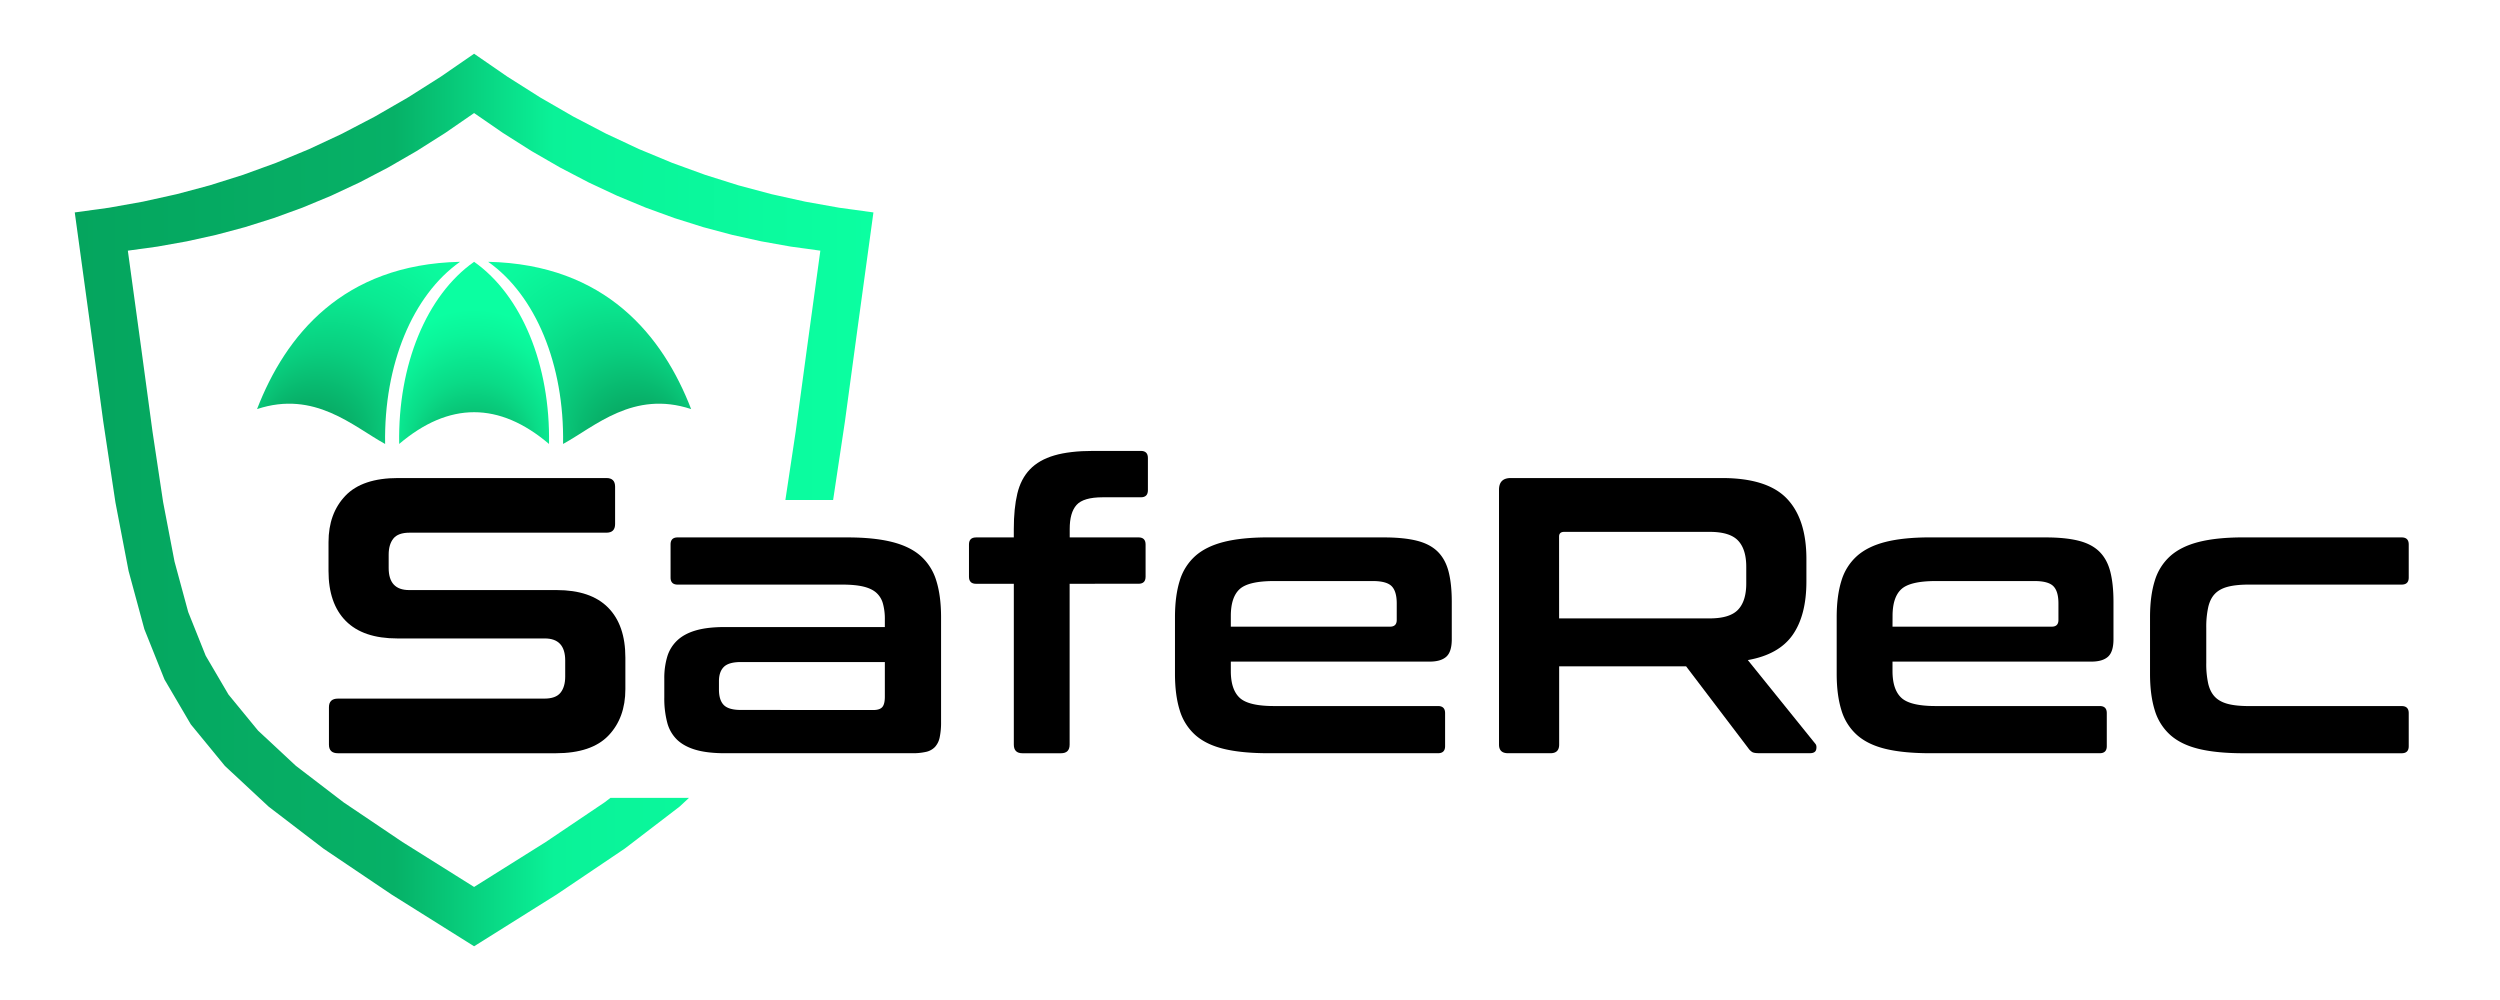
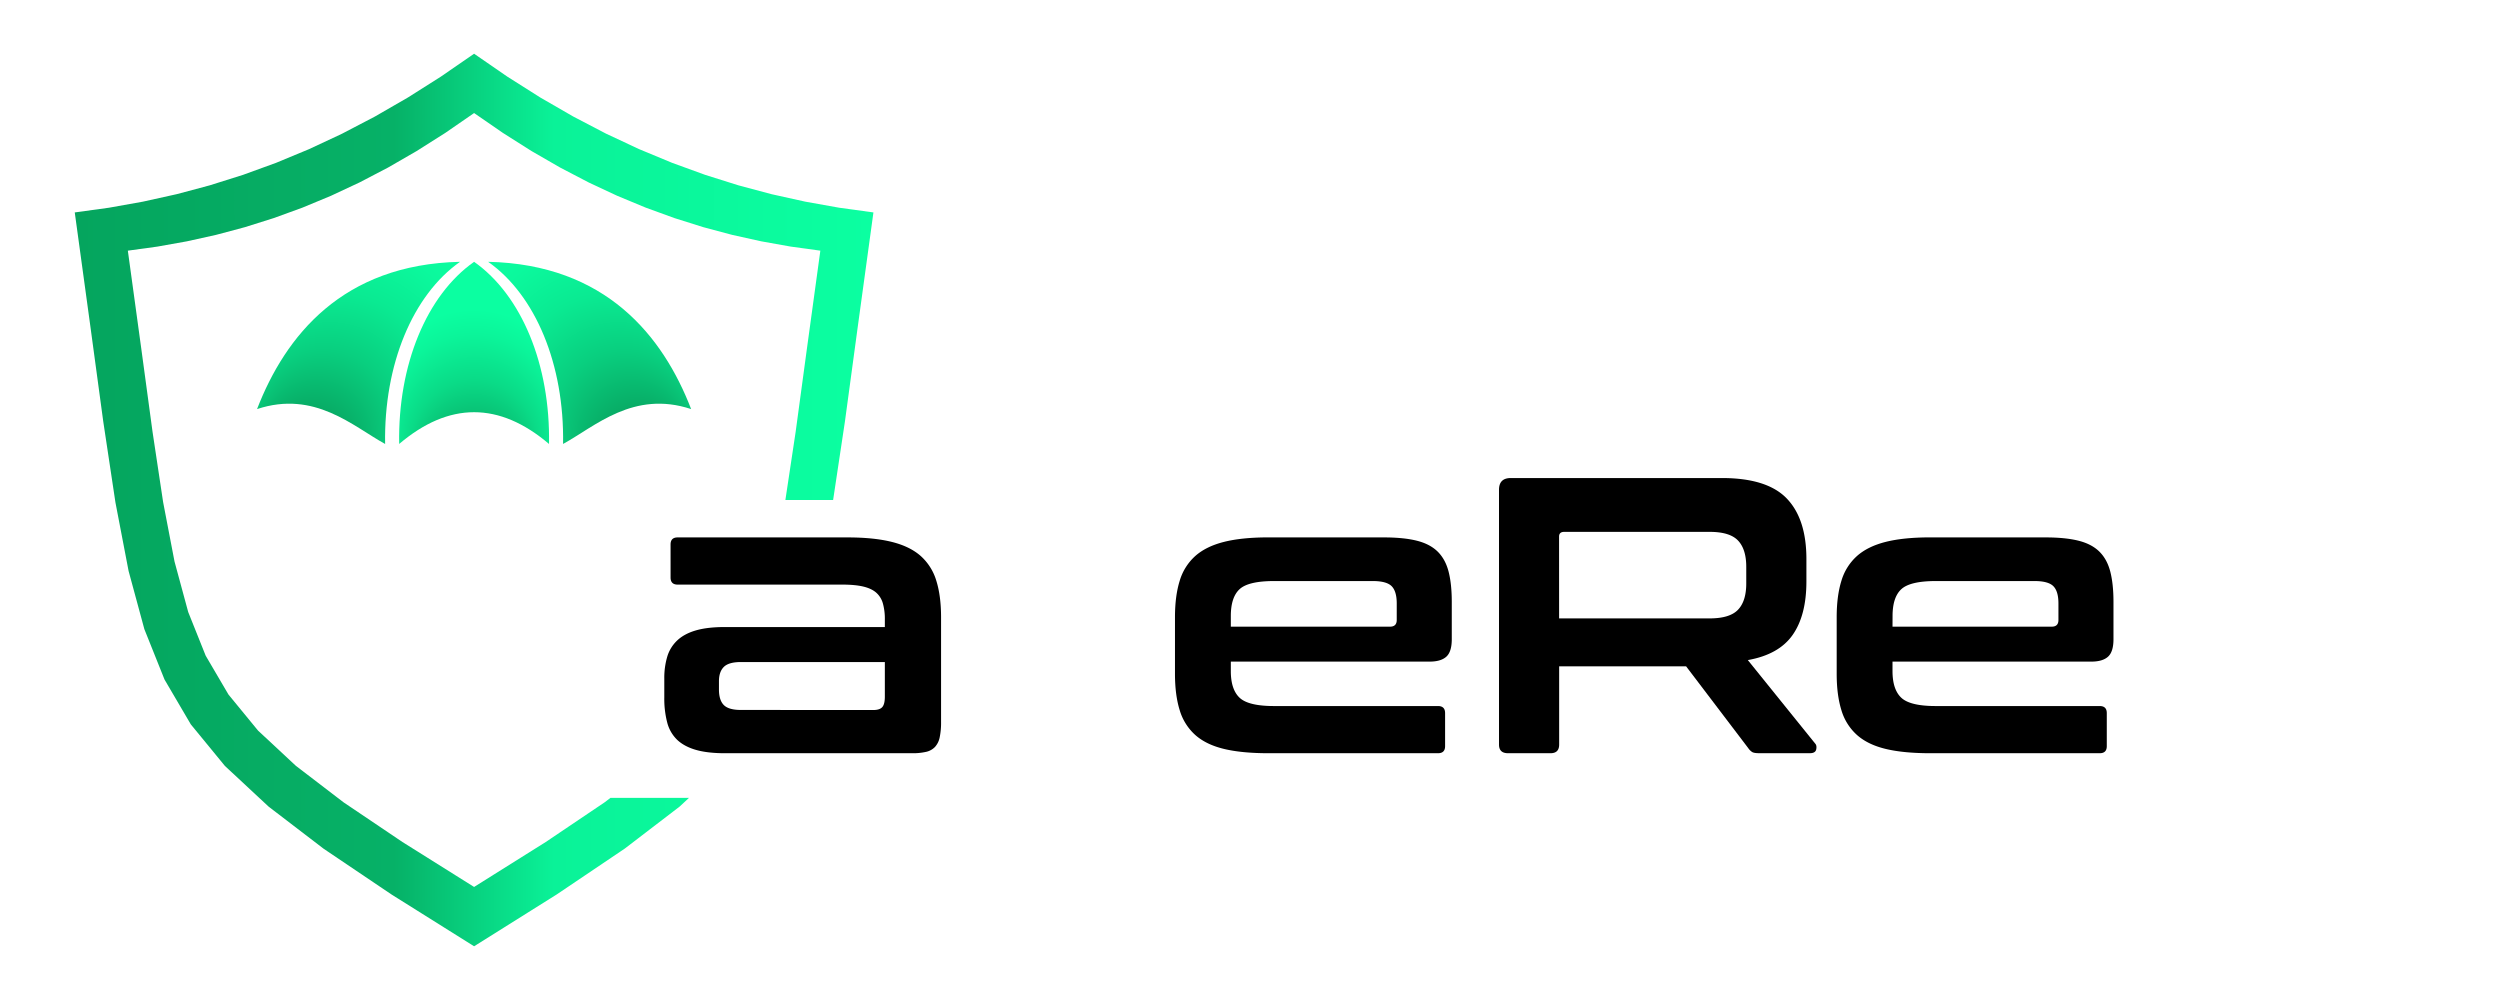
<svg xmlns="http://www.w3.org/2000/svg" xmlns:xlink="http://www.w3.org/1999/xlink" id="Content" viewBox="0 0 2560 1024">
  <defs>
    <style>.cls-1{fill:url(#radial-gradient);}.cls-2{fill:url(#New_Gradient_Swatch_4);}.cls-3{fill:url(#New_Gradient_Swatch_4-2);}.cls-4{fill:url(#linear-gradient);}</style>
    <radialGradient id="radial-gradient" cx="529.56" cy="541.63" fy="698.338" r="157.44" gradientTransform="translate(-44.09 -180.28)" gradientUnits="userSpaceOnUse">
      <stop offset="0" stop-color="#06723c" />
      <stop offset="0.02" stop-color="#06763f" />
      <stop offset="0.23" stop-color="#08b169" />
      <stop offset="0.41" stop-color="#0adb87" />
      <stop offset="0.56" stop-color="#0bf59a" />
      <stop offset="0.64" stop-color="#0bffa1" />
    </radialGradient>
    <radialGradient id="New_Gradient_Swatch_4" cx="411.24" cy="541.63" fx="341.218" fy="676.636" r="152.09" gradientTransform="translate(-44.09 -180.28)" gradientUnits="userSpaceOnUse">
      <stop offset="0" stop-color="#06723c" />
      <stop offset="0.04" stop-color="#067c43" />
      <stop offset="0.27" stop-color="#08ab65" />
      <stop offset="0.48" stop-color="#09cf7f" />
      <stop offset="0.68" stop-color="#0aea92" />
      <stop offset="0.86" stop-color="#0bf99d" />
      <stop offset="1" stop-color="#0bffa1" />
    </radialGradient>
    <radialGradient id="New_Gradient_Swatch_4-2" cx="11790.64" cy="541.63" fx="11720.612" fy="676.636" r="152.09" gradientTransform="matrix(-1, 0, 0, 1, 12394.43, -180.28)" xlink:href="#New_Gradient_Swatch_4" />
    <linearGradient id="linear-gradient" x1="76.55" y1="512" x2="894.39" y2="512" gradientUnits="userSpaceOnUse">
      <stop offset="0" stop-color="#05a55e" />
      <stop offset="0.4" stop-color="#06b167" />
      <stop offset="0.6" stop-color="#0af298" />
      <stop offset="1" stop-color="#0bffa1" />
    </linearGradient>
  </defs>
  <g id="Green">
    <path class="cls-1" d="M562.2,454.62c1.4-81.15-28.1-152.3-76.73-186.53-48.63,34.23-78.12,105.38-76.72,186.53C459.73,411.27,511.23,411.25,562.2,454.62Z" />
    <path class="cls-2" d="M263.22,418.9c29-75,87.55-148.18,207.87-150.81C422.46,302.32,393,373.47,394.36,454.62,361.49,436.58,322.26,399.37,263.22,418.9Z" />
    <path class="cls-3" d="M707.73,418.9c-29-75-87.55-148.18-207.87-150.81,48.63,34.23,78.13,105.38,76.72,186.53C609.45,436.58,648.68,399.37,707.73,418.9Z" />
    <polygon class="cls-4" points="625.11 817.01 619.18 821.55 558.86 862.2 485.47 908.24 412.08 862.2 351.77 821.55 302.99 784.21 264.23 748.12 233.95 711.21 210.62 671.43 192.72 626.7 178.7 574.97 167.04 514.17 156.21 442.23 144.68 357.09 130.91 256.68 161.28 252.5 191.36 247.13 221.2 240.51 250.84 232.6 280.31 223.32 309.66 212.64 338.93 200.49 368.15 186.82 397.38 171.56 426.65 154.67 456 136.09 485.47 115.76 514.95 136.09 544.29 154.67 573.56 171.56 602.79 186.82 632.02 200.49 661.29 212.64 690.64 223.32 720.11 232.6 749.75 240.51 779.58 247.13 809.66 252.5 840.03 256.68 826.27 357.09 814.74 442.23 804.23 512.01 853.11 512.01 865.22 431.53 878.52 333.33 894.39 217.53 859.37 212.71 824.68 206.51 790.26 198.89 756.09 189.76 722.1 179.06 688.25 166.74 654.49 152.73 620.78 136.96 587.07 119.36 553.31 99.88 519.46 78.45 485.47 55.01 451.48 78.45 417.63 99.88 383.88 119.36 350.17 136.96 316.46 152.73 282.7 166.74 248.85 179.06 214.86 189.76 180.68 198.89 146.27 206.51 111.57 212.71 76.55 217.53 92.42 333.33 105.72 431.53 118.21 514.5 131.66 584.63 147.83 644.29 168.48 695.87 195.39 741.75 230.31 784.32 275.02 825.94 331.27 869.01 400.83 915.9 485.47 968.99 570.11 915.9 639.68 869.01 695.93 825.94 705.53 817.01 625.11 817.01" />
-     <path d="M621,489.51q8.85,0,8.86,8.86v38.25q0,8.85-8.86,8.85H419.33q-11.67,0-16.5,6T398,568v13.69q0,22.54,20.93,22.54h151q35,0,52.74,17.92t17.71,51.33v32.21q0,29.4-17.31,47.51T569.1,771.33h-223q-9.27,0-9.26-8.85V724.23q0-8.85,9.26-8.86H557.43q11.67,0,16.5-6t4.84-16.5V676.32q0-22.55-20.94-22.55h-151q-35,0-52.74-17.91T336.4,584.53V555.14q0-29.39,17.31-47.51t54-18.12Z" />
    <path d="M867.83,550.31q27,0,45.5,4.63t29.59,14.49a55.22,55.22,0,0,1,15.9,25.36q4.83,15.51,4.83,37.24v107.1a74.08,74.08,0,0,1-1.41,15.9,20.65,20.65,0,0,1-4.83,9.86,18.06,18.06,0,0,1-9.06,5,60.83,60.83,0,0,1-14.49,1.41H742.22q-17.72,0-29.59-3.42T693.5,757.65a37.61,37.61,0,0,1-10.26-17.72,97.1,97.1,0,0,1-3-25.76V694.84a76.38,76.38,0,0,1,3-22.34,37.69,37.69,0,0,1,10.26-16.71q7.26-6.84,19.13-10.27t29.59-3.42H906.08v-7.65a58.8,58.8,0,0,0-2-16.51,22.91,22.91,0,0,0-6.84-11.07q-4.83-4.23-13.28-6.24t-21.75-2H693.91q-7.24,0-7.25-7.25V557.55q0-7.24,7.25-7.24ZM894.4,727.05q6.44,0,9.06-3t2.62-10.67V677.93H758.73q-12.5,0-17.52,5t-5,14.7v8.45q0,10.88,5,15.91t17.52,5Z" />
-     <path d="M1038.13,550.31v-8.46q0-21.33,3.62-36.43t12.88-24.76q9.25-9.68,25-14.3t39.86-4.63h48.72q7.24,0,7.24,7.25v33q0,7.26-7.24,7.25h-39.06q-19.72,0-26.77,7.85t-7,24.76v8.46h70.45q7.24,0,7.25,7.24v33q0,7.24-7.25,7.24H1095.3V762.48q0,8.85-8.86,8.85H1047q-8.85,0-8.85-8.85V597.81H999.48q-7.25,0-7.25-7.24v-33q0-7.24,7.25-7.24Z" />
    <path d="M1417,550.31q20.54,0,34,3.42T1472.33,565q7.85,7.85,11.07,20.53t3.22,30.8v38.25q0,12.88-5.64,17.92t-17.31,5H1260.36v9.66q0,18.93,9.06,27.38t35.22,8.45h167.89q7.24,0,7.25,7.25v33.82q0,7.24-7.25,7.24H1299q-27.39,0-45.7-4.42t-29.39-14.3a55.09,55.09,0,0,1-15.9-25.36q-4.83-15.5-4.83-37.24V632q0-21.74,4.83-37.24a55.14,55.14,0,0,1,15.9-25.36q11.07-9.85,29.39-14.49t45.7-4.63ZM1260.36,641.7h163.05q6.84,0,6.85-6.85V617.94q0-12.47-5.24-17.71T1405.7,595H1304.64q-26.17,0-35.22,8.25t-9.06,27.58Z" />
    <path d="M1763.2,489.51q46.29,0,66.43,20.94t20.13,62V595.4q0,34.62-14.09,54.75t-45.9,25.77l68.85,85.35q2,2,1.21,6t-6.45,4h-51.93q-5.23,0-7.25-1.2a14.29,14.29,0,0,1-4-4l-63.62-83.74h-130v80.12q0,8.85-8.86,8.85h-43.48q-9.27,0-9.26-8.85V501.59q0-12.07,12.07-12.08ZM1596.53,633.24h154.19q20.54,0,29-8.86t8.45-27V580.5q0-18.12-8.45-27t-29-8.86h-149q-5.23,0-5.23,4.83Z" />
    <path d="M2094.55,550.31q20.52,0,34,3.42T2149.9,565q7.86,7.85,11.08,20.53t3.22,30.8v38.25q0,12.88-5.64,17.92t-17.31,5H1937.93v9.66q0,18.93,9.06,27.38t35.23,8.45h167.89q7.24,0,7.24,7.25v33.82q0,7.24-7.24,7.24H1976.58q-27.37,0-45.69-4.42t-29.39-14.3a55,55,0,0,1-15.9-25.36q-4.83-15.5-4.83-37.24V632q0-21.74,4.83-37.24a55.06,55.06,0,0,1,15.9-25.36q11.07-9.85,29.39-14.49t45.69-4.63ZM1937.93,641.7H2101q6.84,0,6.84-6.85V617.94q0-12.47-5.23-17.71T2083.27,595h-101q-26.17,0-35.23,8.25t-9.06,27.58Z" />
-     <path d="M2459.3,550.31q7.24,0,7.24,7.24v33.82q0,7.25-7.24,7.25H2303.09q-13.29,0-21.74,2.21t-13.29,7.25q-4.83,5-6.84,13.69a94.4,94.4,0,0,0-2,21.13v35.84a93.74,93.74,0,0,0,2,21.33q2,8.46,6.84,13.49t13.29,7.25q8.45,2.22,21.74,2.21H2459.3q7.24,0,7.24,7.25v33.82q0,7.24-7.24,7.24H2297.45q-27.37,0-45.69-4.42t-29.39-14.3a55.11,55.11,0,0,1-15.91-25.36q-4.83-15.5-4.83-37.24V632q0-21.74,4.83-37.24a55.16,55.16,0,0,1,15.91-25.36q11.07-9.85,29.39-14.49t45.69-4.63Z" />
  </g>
</svg>